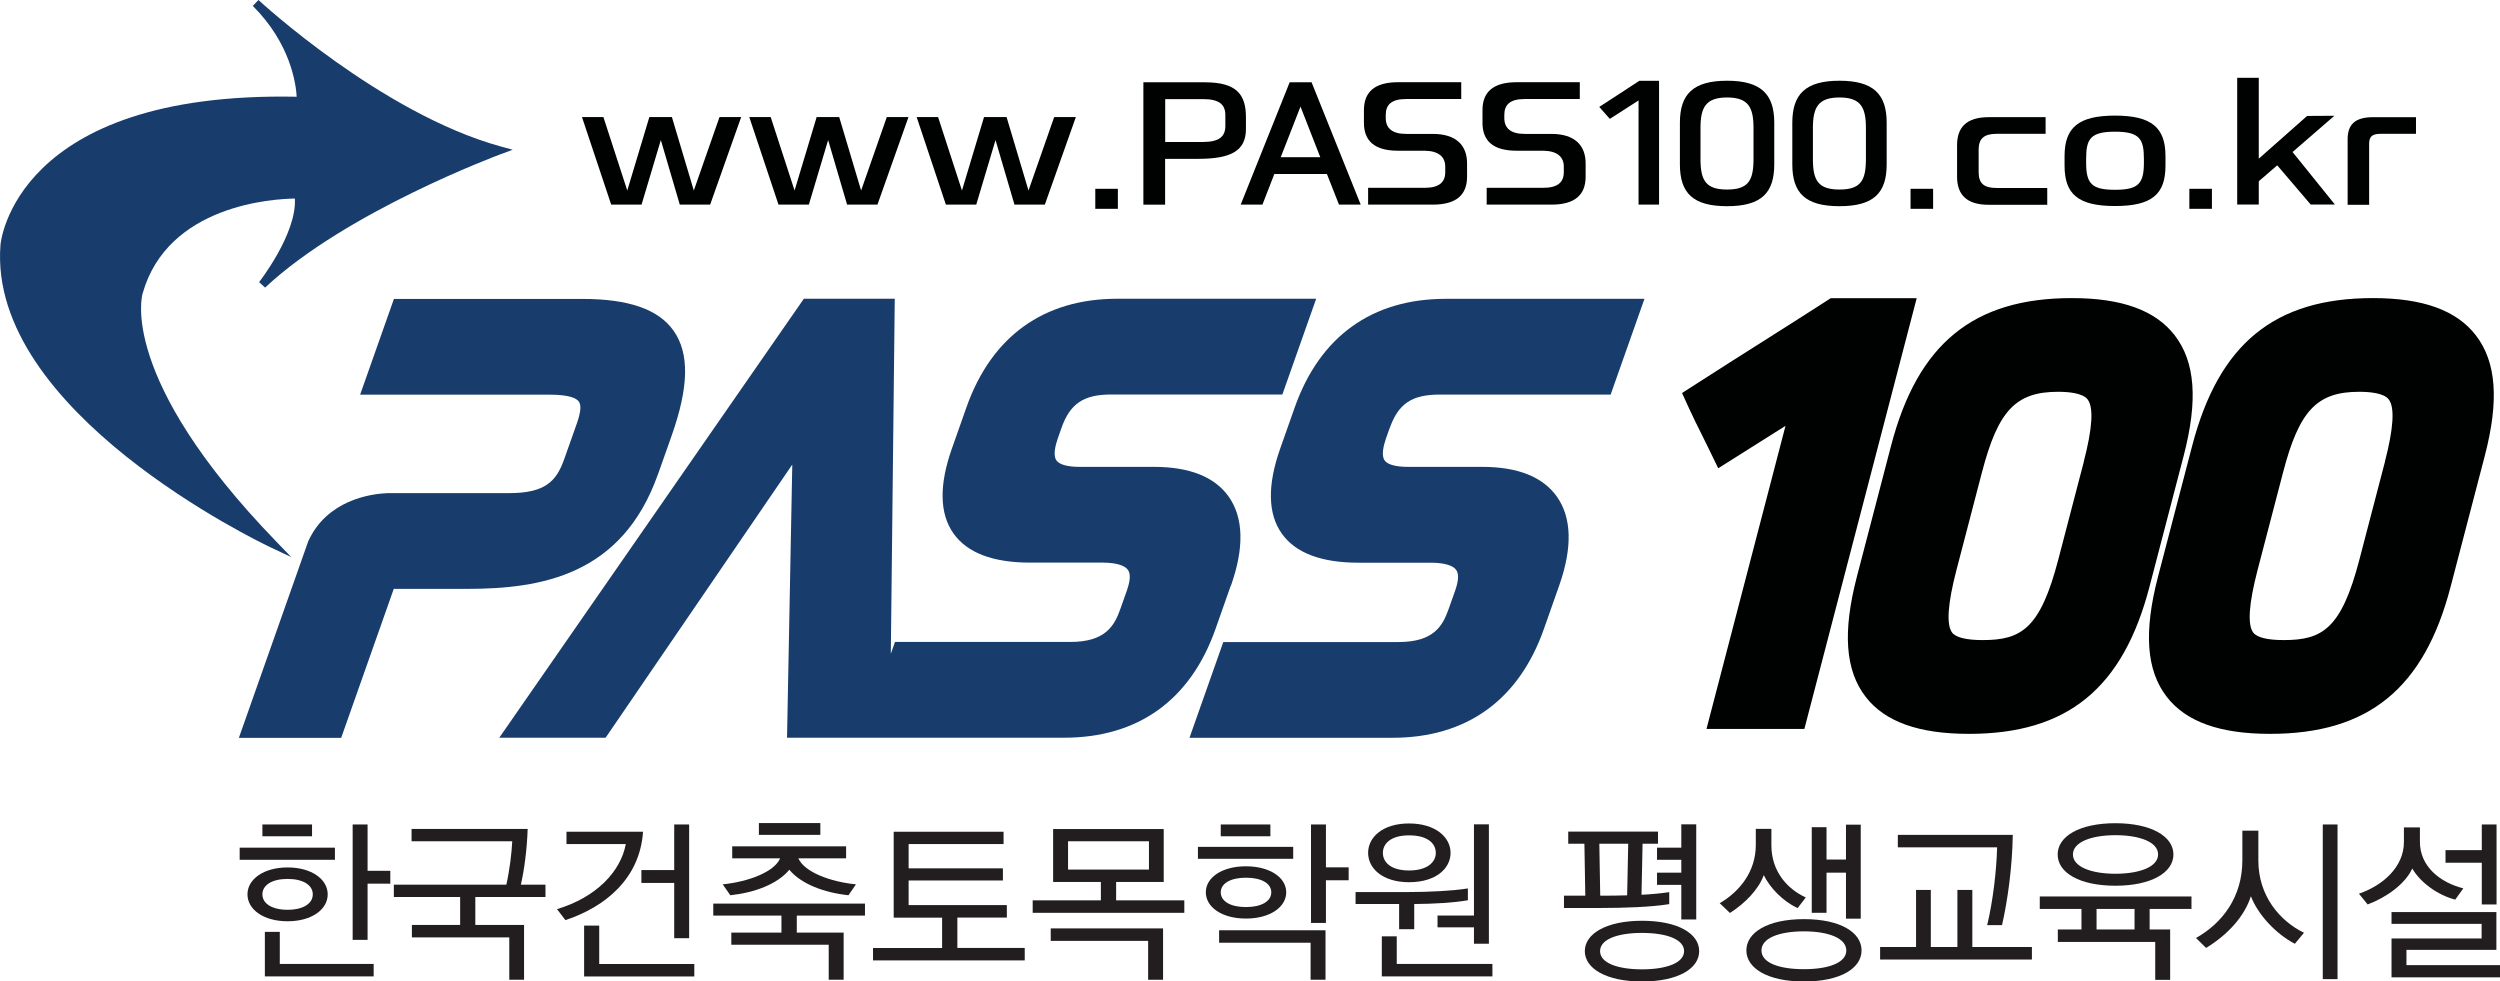
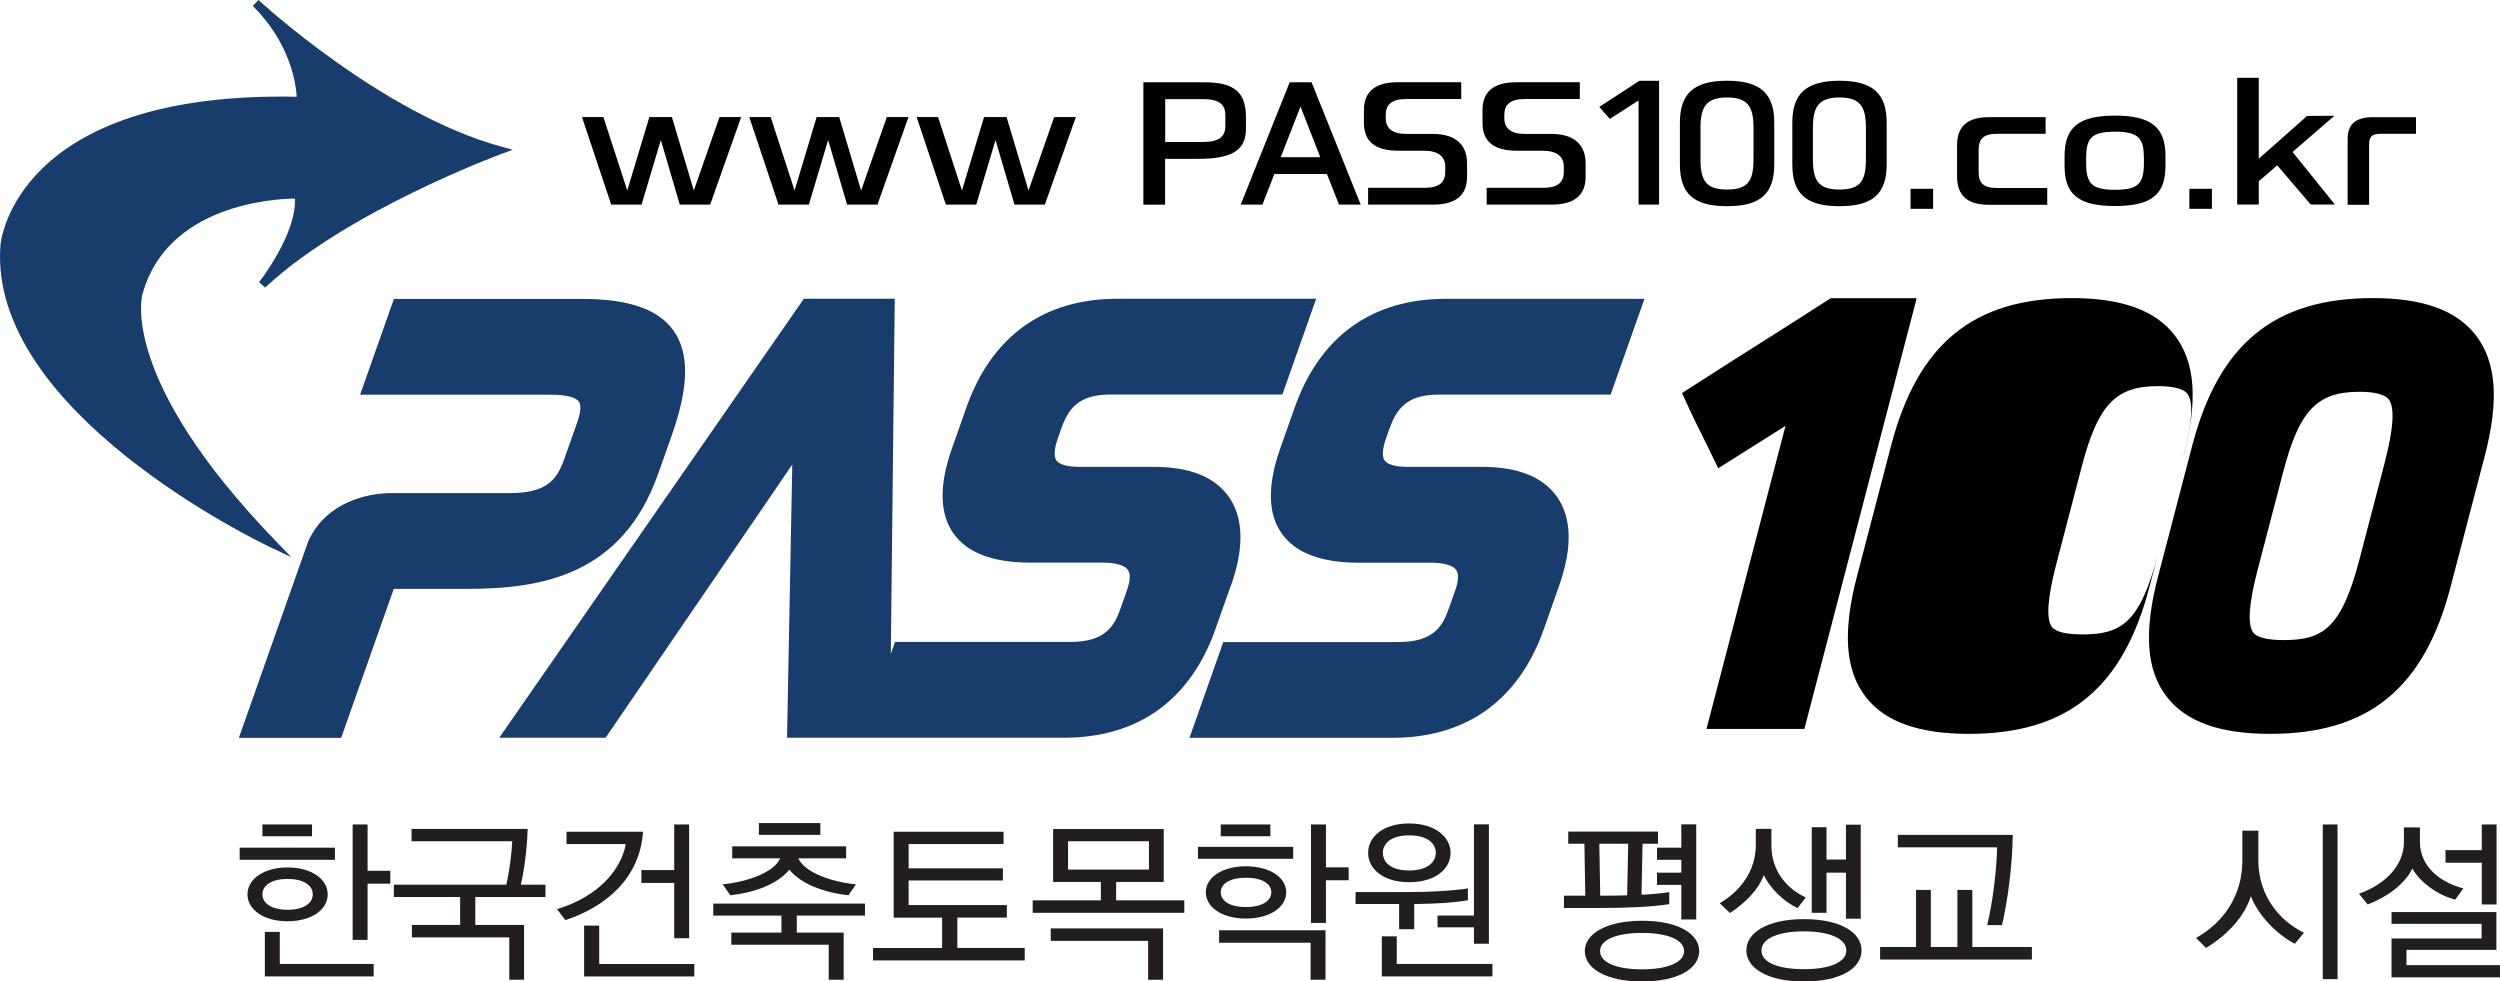
<svg xmlns="http://www.w3.org/2000/svg" id="_레이어_2" viewBox="0 0 304.69 119.62">
  <defs>
    <style>.cls-1{fill:#221e1f;}.cls-2{fill:#000101;}.cls-3{fill:#183d6c;}</style>
  </defs>
  <g id="Layer_1">
    <path class="cls-2" d="M90.33,14.27l-3.78,10.67h-3.7l-2.31-7.87-2.35,7.87h-3.7l-3.56-10.67h2.61l2.91,8.95,2.69-8.95h2.75l2.67,8.95,3.13-8.95h2.61Z" />
    <path class="cls-2" d="M110.72,14.27l-3.78,10.67h-3.7l-2.31-7.87-2.35,7.87h-3.7l-3.56-10.67h2.61l2.91,8.95,2.69-8.95h2.75l2.67,8.95,3.13-8.95h2.61Z" />
    <path class="cls-2" d="M131.12,14.27l-3.78,10.67h-3.7l-2.31-7.87-2.35,7.87h-3.7l-3.56-10.67h2.61l2.91,8.95,2.69-8.95h2.75l2.67,8.95,3.13-8.95h2.61Z" />
-     <path class="cls-2" d="M133.49,23.01h2.75v2.44h-2.75v-2.44Z" />
    <path class="cls-2" d="M139.35,24.94v-14.91h7.5c3.86,0,5,1.48,5,4.26v1.43c0,2.66-1.81,3.64-5.83,3.64h-4.02v5.58h-2.65ZM146.65,17.3c1.93,0,2.69-.66,2.69-1.94v-1.34c0-1.28-.76-1.94-2.69-1.94h-4.64v5.23h4.64Z" />
    <path class="cls-2" d="M153.86,24.94h-2.65l5.97-14.91h2.67l5.99,14.91h-2.65l-1.47-3.73h-6.41l-1.45,3.73ZM156.09,19.16h4.82l-2.41-6.17-2.41,6.17Z" />
    <path class="cls-2" d="M166.74,22.89h6.91c1.77,0,2.49-.7,2.49-1.91v-.68c0-1.19-.82-1.91-2.51-1.93h-3.24c-2.89,0-4.16-1.21-4.16-3.41v-1.53c0-2.19,1.27-3.41,4.16-3.41h7.7v2.05h-6.73c-1.79,0-2.47.71-2.47,1.93v.39c0,1.23.78,1.93,2.47,1.93h3.26c2.87,0,4.18,1.41,4.18,3.59v1.62c0,2.19-1.27,3.41-4.18,3.41h-7.88v-2.05Z" />
    <path class="cls-2" d="M181.19,22.89h6.91c1.77,0,2.49-.7,2.49-1.91v-.68c0-1.19-.82-1.91-2.51-1.93h-3.24c-2.89,0-4.16-1.21-4.16-3.41v-1.53c0-2.19,1.27-3.41,4.16-3.41h7.7v2.05h-6.73c-1.79,0-2.47.71-2.47,1.93v.39c0,1.23.78,1.93,2.47,1.93h3.26c2.87,0,4.18,1.41,4.18,3.59v1.62c0,2.19-1.27,3.41-4.18,3.41h-7.88v-2.05Z" />
    <path class="cls-2" d="M199.7,24.94v-12.7l-3.5,2.25c-.42-.48-.86-.96-1.29-1.46,1.63-1.07,3.26-2.1,4.88-3.18h2.41v15.09h-2.51Z" />
    <path class="cls-2" d="M204.74,20.03v-5.07c0-3.48,1.61-5.12,5.75-5.12s5.75,1.64,5.75,5.12v5.07c0,3.5-1.59,5.1-5.75,5.1s-5.75-1.6-5.75-5.1ZM207.25,15.59v3.8c0,2.62.66,3.71,3.24,3.71s3.22-1.09,3.22-3.71v-3.8c0-2.52-.64-3.71-3.22-3.71s-3.24,1.19-3.24,3.71Z" />
    <path class="cls-2" d="M218.44,20.03v-5.07c0-3.48,1.61-5.12,5.75-5.12s5.75,1.64,5.75,5.12v5.07c0,3.5-1.59,5.1-5.75,5.1s-5.75-1.6-5.75-5.1ZM220.95,15.59v3.8c0,2.62.66,3.71,3.24,3.71s3.22-1.09,3.22-3.71v-3.8c0-2.52-.64-3.71-3.22-3.71s-3.24,1.19-3.24,3.71Z" />
    <path class="cls-2" d="M232.85,23.01h2.75v2.44h-2.75v-2.44Z" />
    <path class="cls-2" d="M241.15,21c0,1.34.64,1.91,2.17,1.91h6.19v2.05h-7.13c-2.67,0-3.86-1.21-3.86-3.42v-3.85c0-2.21,1.19-3.41,3.86-3.41h6.93v2.03h-5.99c-1.53,0-2.17.61-2.17,1.91v2.78Z" />
    <path class="cls-2" d="M251.62,20.19v-1.16c0-3.48,1.69-4.94,6.15-4.94s6.15,1.46,6.15,4.94v1.16c0,3.5-1.67,4.92-6.15,4.92s-6.15-1.43-6.15-4.92ZM254.25,19.35v.5c0,2.57.72,3.28,3.52,3.28s3.52-.71,3.52-3.28v-.5c0-2.41-.52-3.3-3.52-3.3s-3.52.89-3.52,3.3Z" />
    <path class="cls-2" d="M266.83,23.01h2.75v2.44h-2.75v-2.44Z" />
    <path class="cls-2" d="M279.41,18.53l5.16,6.4h-2.95l-4.08-4.78-2.25,1.94v2.84h-2.63v-15.45h2.63v9.86l5.89-5.21,3.32-.02-5.08,4.41Z" />
    <path class="cls-2" d="M286.12,24.96v-7.99c0-1.8.9-2.69,3.13-2.69h5.2v2.03h-4.34c-1.02,0-1.37.36-1.37,1.23v7.42h-2.63Z" />
    <path class="cls-3" d="M32.31,35.05c9.92-9.29,28.53-16.19,28.72-16.26l1.46-.54-1.5-.41C46.48,13.83,31.65.14,31.5,0l-.69.72c4.62,4.61,5.26,9.53,5.35,11.07C1.73,11.1.07,29.65.06,29.83c-1.63,20.32,31.55,36.23,32.96,36.9l2.48,1.17-1.9-1.97c-19.25-19.91-16.26-30.03-16.22-30.15,3.05-10.84,16.01-11.55,18.56-11.58.24,4.28-4.31,10.12-4.36,10.18l.73.67Z" />
    <path class="cls-3" d="M169.37,52.19c1.05-2.99,2.7-4.1,6.08-4.1h20.85l4.12-11.67h-24.23c-8.98,0-15.34,4.58-18.4,13.25l-1.76,4.99c-1.58,4.47-1.52,7.96.19,10.37,1.66,2.35,4.8,3.55,9.33,3.55h8.93c1.57.02,2.61.33,3,.89.34.48.29,1.31-.14,2.54l-.78,2.2c-.72,2.04-1.79,4.04-6.12,4.04h-21.35l-4.12,11.67h24.73c9.02,0,15.4-4.58,18.46-13.25l1.86-5.28c1.64-4.64,1.54-8.29-.27-10.86-1.71-2.41-4.77-3.63-9.1-3.63h-9.02c-1.52,0-2.52-.27-2.88-.79-.42-.6-.14-1.77.16-2.65l.45-1.28Z" />
    <path class="cls-3" d="M80.21,57.76l1.64-4.64c2.12-5.99,2.19-10.07.23-12.83-1.84-2.6-5.47-3.86-11.11-3.86h-22.96l-4.12,11.67h23.11c2.44,0,3.28.46,3.55.85.31.44.23,1.3-.24,2.64l-1.54,4.35c-.95,2.7-2.3,4.16-6.72,4.16h-14.86c-2.13.1-7.34.88-9.62,5.86l-8.46,23.97h12.47l6.41-18.16h8.92c9.07,0,18.93-1.66,23.29-14Z" />
    <path class="cls-3" d="M150.02,71.39c1.64-4.64,1.54-8.29-.27-10.86-1.71-2.41-4.77-3.63-9.1-3.63h-9.02c-1.52,0-2.52-.27-2.88-.79-.42-.6-.14-1.77.16-2.65l.45-1.28c1.05-2.99,2.7-4.1,6.08-4.1h20.85l4.12-11.67h-24.23c-8.98,0-15.34,4.58-18.4,13.25l-1.76,4.99c-1.58,4.47-1.52,7.96.19,10.37,1.66,2.35,4.8,3.55,9.33,3.55h8.93c1.57.02,2.61.33,3,.89.34.48.29,1.31-.14,2.54l-.78,2.2c-.72,2.04-1.79,4.04-6.12,4.04h-21.35l-.51,1.44.48-43.27h-11.08l-37.12,53.5h12.96l22.75-33.29-.64,33.29h33.76c9.02,0,15.4-4.58,18.46-13.25l1.86-5.28Z" />
    <path class="cls-2" d="M223.14,36.33l-.62.4c-2.59,1.67-5.18,3.31-7.77,4.95-2.64,1.67-5.27,3.34-7.91,5.04l-1.84,1.18.91,1.99c.47,1.03.98,2.04,1.48,3.05.27.54.53,1.07.79,1.6l1.23,2.53,8.2-5.17-9.63,36.94h11.93l13.69-52.5h-10.45Z" />
-     <path class="cls-2" d="M266.13,55.58c1.77-6.79,1.42-11.46-1.09-14.72-2.36-3.05-6.46-4.53-12.53-4.53-11.99,0-18.78,5.55-22.03,17.98l-4.16,15.93c-1.77,6.79-1.43,11.46,1.06,14.69,2.34,3.03,6.46,4.51,12.58,4.51,11.99,0,18.78-5.53,22.01-17.93l4.16-15.93ZM253.97,56.27l-3.12,11.95c-2.2,8.43-4.52,9.79-9.22,9.79-1.97,0-3.25-.31-3.71-.91-.72-.94-.55-3.5.52-7.61l3.12-11.95c1.96-7.5,4.12-9.79,9.27-9.79,1.31,0,3.01.16,3.6.93.75.97.59,3.52-.47,7.59Z" />
+     <path class="cls-2" d="M266.13,55.58c1.77-6.79,1.42-11.46-1.09-14.72-2.36-3.05-6.46-4.53-12.53-4.53-11.99,0-18.78,5.55-22.03,17.98l-4.16,15.93c-1.77,6.79-1.43,11.46,1.06,14.69,2.34,3.03,6.46,4.51,12.58,4.51,11.99,0,18.78-5.53,22.01-17.93l4.16-15.93Zl-3.12,11.95c-2.2,8.43-4.52,9.79-9.22,9.79-1.97,0-3.25-.31-3.71-.91-.72-.94-.55-3.5.52-7.61l3.12-11.95c1.96-7.5,4.12-9.79,9.27-9.79,1.31,0,3.01.16,3.6.93.75.97.59,3.52-.47,7.59Z" />
    <path class="cls-2" d="M301.74,40.86c-2.36-3.05-6.46-4.53-12.53-4.53-11.99,0-18.78,5.55-22.03,17.98l-4.16,15.93c-1.77,6.79-1.44,11.46,1.06,14.69,2.34,3.03,6.46,4.51,12.58,4.51,11.99,0,18.78-5.53,22.01-17.93l4.16-15.93c1.77-6.79,1.42-11.46-1.09-14.72ZM290.67,56.27l-3.12,11.95c-2.2,8.43-4.52,9.79-9.22,9.79-1.97,0-3.25-.31-3.71-.91-.72-.94-.55-3.5.52-7.61l3.12-11.95c1.96-7.5,4.12-9.79,9.27-9.79,1.31,0,3.01.16,3.6.93.75.97.59,3.52-.47,7.59Z" />
    <path class="cls-1" d="M29.21,104.79v-1.48h11.61v1.48h-11.61ZM30.16,109c0-1.84,1.97-3.28,4.89-3.28s4.89,1.44,4.89,3.28-1.95,3.28-4.89,3.28-4.89-1.44-4.89-3.28ZM31.98,101.92v-1.44h6.05v1.44h-6.05ZM31.98,109c0,1.12,1.16,1.88,3.07,1.88s3.07-.76,3.07-1.88-1.16-1.88-3.07-1.88-3.07.76-3.07,1.88ZM32.28,119.01v-5.44h1.82v3.91h11.44v1.52h-13.26ZM42.98,114.55v-14.07h1.82v5.65h2.77v1.57h-2.77v6.85h-1.82Z" />
    <path class="cls-1" d="M62.07,119.41v-5.16h-11.87v-1.52h5.88v-3.41h-8.08v-1.5h13.71c.4-1.76.66-3.91.72-5.29h-12.27v-1.5h14.15c-.08,2.5-.42,5.03-.83,6.79h3v1.5h-8.55v3.41h5.94v6.68h-1.82Z" />
    <path class="cls-1" d="M67.89,110.8c4.8-1.44,7.76-4.59,8.38-7.93h-7.23v-1.5h9.33c-.38,5.65-4.53,9.14-9.46,10.77l-1.02-1.33ZM71.19,119.01v-6.2h1.84v4.68h11.59v1.52h-13.43ZM82.17,114.34v-6.73h-4v-1.57h4v-5.56h1.82v13.86h-1.82Z" />
    <path class="cls-1" d="M101,119.41v-4.27h-11.87v-1.48h6.11v-2.07h-8.31v-1.46h18.49v1.46h-8.31v2.07h5.71v5.75h-1.82ZM103.41,109.11c-3-.32-5.78-1.38-7.21-3.11-1.42,1.73-4.19,2.79-7.19,3.11l-.93-1.33c3.17-.32,6.3-1.52,7-3.17h-5.84v-1.46h13.88v1.46h-5.82c.72,1.65,3.85,2.86,7.02,3.17l-.91,1.33ZM92.49,101.75v-1.44h7.49v1.44h-7.49Z" />
    <path class="cls-1" d="M106.4,117.06v-1.52h8.42v-3.7h-5.9v-10.47h13.39v1.5h-11.57v2.96h11.49v1.48h-11.49v3h11.97v1.52h-6.03v3.7h8.21v1.52h-18.49Z" />
    <path class="cls-1" d="M125.86,111.25v-1.52h8.31v-2.24h-5.82v-6.45h13.48v6.45h-5.8v2.24h8.31v1.52h-18.49ZM139.93,119.41v-4.74h-11.87v-1.52h13.69v6.26h-1.82ZM140.03,102.53h-9.86v3.45h9.86v-3.45Z" />
    <path class="cls-1" d="M146,104.67v-1.46h11.61v1.46h-11.61ZM146.96,108.75c0-1.8,1.97-3.17,4.89-3.17s4.91,1.37,4.91,3.17-1.97,3.2-4.91,3.2-4.89-1.4-4.89-3.2ZM159.73,119.41v-4.51h-11.15v-1.52h12.97v6.03h-1.82ZM148.78,101.92v-1.44h6.05v1.44h-6.05ZM148.78,108.75c0,1.08,1.16,1.8,3.07,1.8s3.09-.72,3.09-1.8-1.19-1.78-3.09-1.78-3.07.72-3.07,1.78ZM159.78,112.47v-11.99h1.82v5.23h2.77v1.57h-2.77v5.2h-1.82Z" />
    <path class="cls-1" d="M178.9,109.72c-1.71.3-4.06.44-6.54.46v3.07h-1.84v-3.07h-5.31v-1.46h6.5c2.45,0,5.35-.15,7.19-.44v1.44ZM171.73,107.52c-3.24,0-4.99-1.69-4.99-3.58s1.76-3.58,4.99-3.58,5.06,1.69,5.06,3.58-1.76,3.58-5.06,3.58ZM168.41,119.01v-4.89h1.82v3.36h11.66v1.52h-13.48ZM171.73,101.81c-2.24,0-3.19,1.02-3.19,2.14s.95,2.14,3.19,2.14,3.26-1.02,3.26-2.14-.95-2.14-3.26-2.14ZM179.64,115.03v-2.01h-4.44v-1.44h4.44v-11.11h1.82v14.55h-1.82Z" />
    <path class="cls-1" d="M203.45,110.19c-2.2.36-5.5.47-8.31.47h-4.53v-1.5h2.6l-.11-6.33h-1.97v-1.48h10.94v1.48h-1.88l-.13,6.22c1.23-.06,2.39-.17,3.38-.32v1.46ZM200.13,119.62c-4.38,0-6.98-1.59-6.98-3.7s2.6-3.7,6.98-3.7,6.96,1.57,6.96,3.7-2.58,3.7-6.96,3.7ZM198.43,102.83h-3.51l.11,6.33h.11c1.04,0,2.1,0,3.17-.04l.13-6.28ZM200.13,113.7c-3,0-5.12.78-5.12,2.22s2.12,2.22,5.12,2.22,5.12-.8,5.12-2.22-2.1-2.22-5.12-2.22ZM204.91,112.07v-4.23h-2.96v-1.48h2.96v-1.57h-2.96v-1.48h2.96v-2.84h1.82v11.59h-1.82Z" />
    <path class="cls-1" d="M219.08,110.68c-1.78-.85-3.32-2.41-4.12-4.02-.63,1.76-2.31,3.45-4.12,4.61l-1.25-1.19c2.47-1.44,4.4-3.89,4.4-7.09v-1.97h1.9v1.99c0,3.26,2.01,5.37,4.19,6.37l-.99,1.29ZM219.86,119.62c-4.46,0-7.02-1.63-7.02-3.79s2.56-3.81,7.02-3.81,7.02,1.63,7.02,3.81-2.56,3.79-7.02,3.79ZM219.86,113.51c-3.09,0-5.18.85-5.18,2.33s2.09,2.28,5.18,2.28,5.16-.82,5.16-2.28-2.09-2.33-5.16-2.33ZM224.98,111.95v-5.59h-2.37v4.89h-1.8v-10.43h1.8v3.94h2.37v-4.25h1.8v11.45h-1.8Z" />
    <path class="cls-1" d="M229.14,116.94v-1.52h4.38v-6.96h1.8v6.96h3.24v-6.96h1.82v6.96h7.26v1.52h-18.49ZM242.19,112.75c.72-3,1.14-6.71,1.21-9.48h-12.1v-1.52h14.01c-.06,3.89-.61,7.91-1.31,11h-1.8Z" />
-     <path class="cls-1" d="M262.67,119.41v-4.61h-11.87v-1.52h2.88v-2.5h-5.08v-1.52h18.49v1.52h-5.1v2.5h2.5v6.14h-1.82ZM257.82,107.95c-4.38,0-7.04-1.59-7.04-3.81s2.67-3.81,7.04-3.81,7.07,1.61,7.07,3.81-2.69,3.81-7.07,3.81ZM257.82,101.79c-2.96,0-5.18.85-5.18,2.35s2.22,2.35,5.18,2.35,5.2-.85,5.2-2.35-2.2-2.35-5.2-2.35ZM260.15,110.78h-4.63v2.5h4.63v-2.5Z" />
    <path class="cls-1" d="M279.7,115.03c-2.37-1.23-4.53-3.6-5.37-5.8-.78,2.45-2.79,4.67-5.46,6.3l-1.23-1.21c3.22-1.82,5.65-4.99,5.65-9.48v-3.6h1.95v3.64c0,4.34,2.64,7.38,5.56,8.8l-1.1,1.33ZM283.09,119.33v-18.85h1.8v18.85h-1.8Z" />
    <path class="cls-1" d="M299.23,109.64c-2.11-.53-4.27-2.1-5.23-3.79-.85,1.86-3.11,3.51-5.44,4.38l-1.06-1.31c2.96-1.02,5.48-3.28,5.48-6.3v-1.78h1.95v1.76c0,3,2.45,4.95,5.29,5.67l-.99,1.38ZM291.47,119.12v-4.74h10.98v-1.78h-10.98v-1.44h12.78v4.61h-10.96v1.86h11.4v1.48h-13.22ZM302.47,110.23v-5.08h-4.42v-1.54h4.42v-3.13h1.8v9.75h-1.8Z" />
  </g>
</svg>